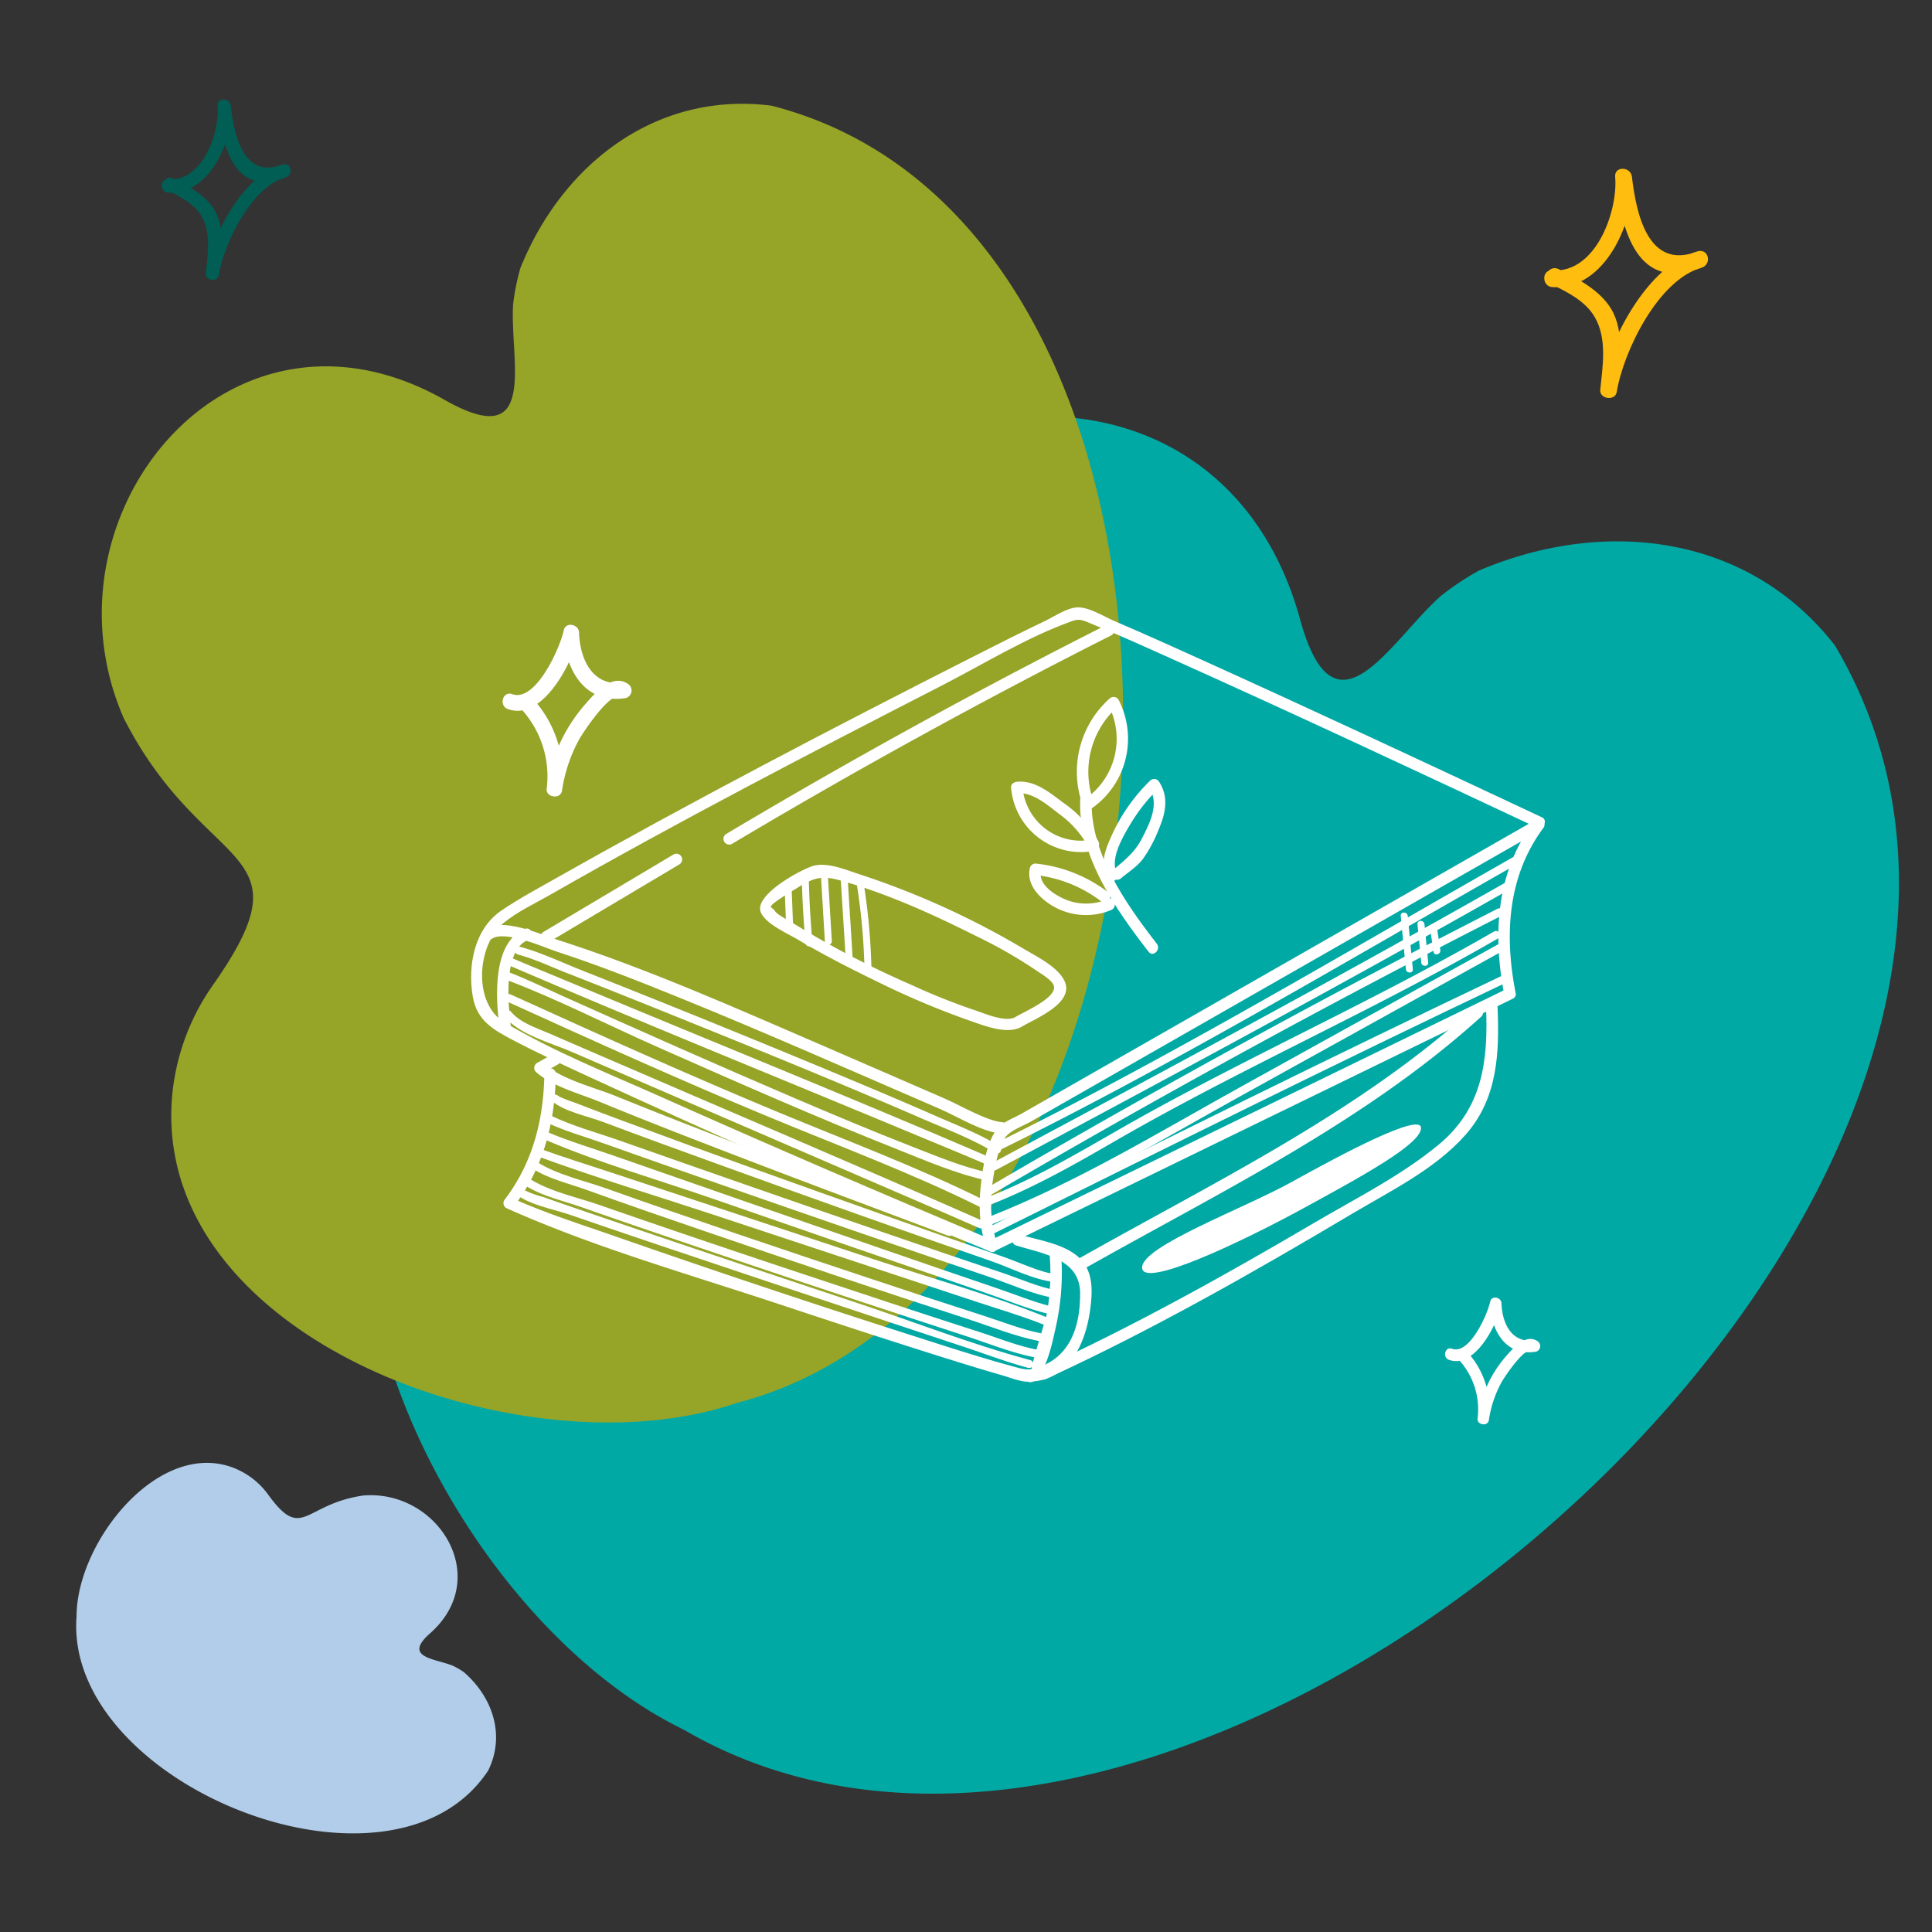
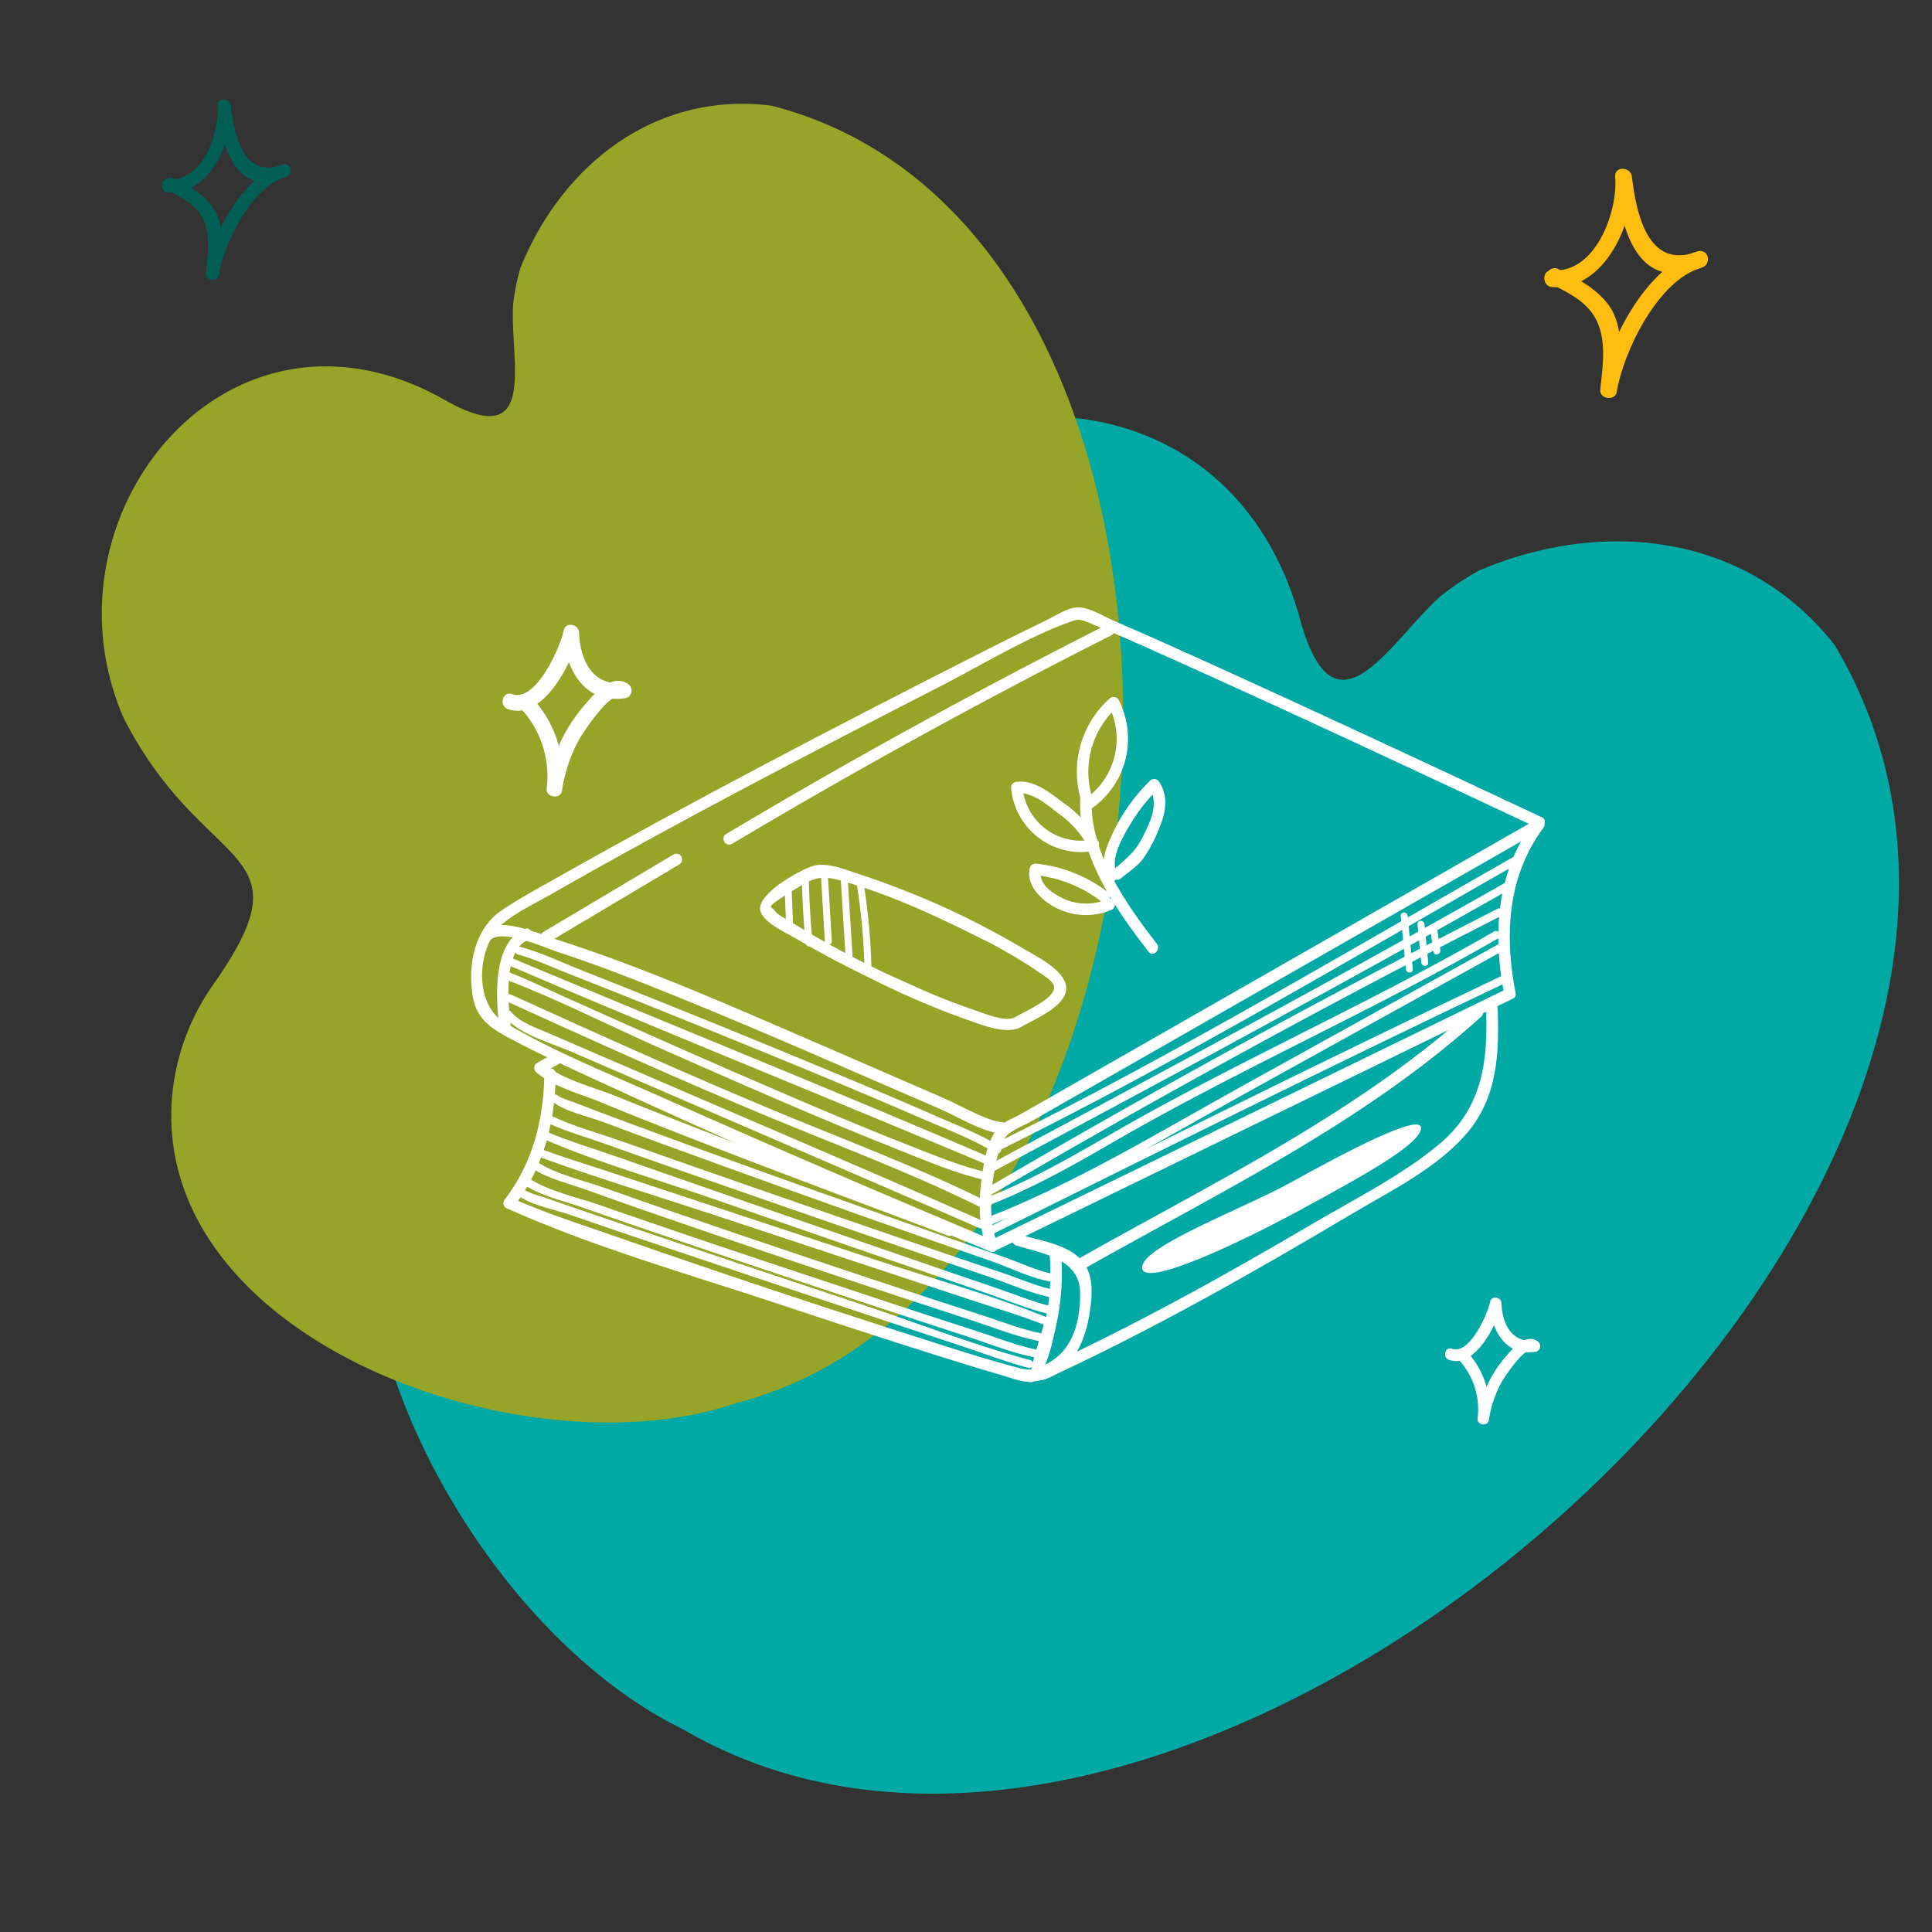
<svg xmlns="http://www.w3.org/2000/svg" width="443" height="443" viewBox="0 0 443 443">
  <rect x="0" y="0" width="443" height="443" fill="#333333" stroke="none" />
  <defs>
    <clipPath id="clip-path">
      <rect id="Rectangle_1687" data-name="Rectangle 1687" width="443" height="443" transform="translate(1156.636 6723)" fill="none" stroke="#7907ff" stroke-width="3" opacity="0.405" />
    </clipPath>
    <clipPath id="clip-path-2">
      <rect id="Rectangle_1670" data-name="Rectangle 1670" width="370.917" height="299.068" fill="#01a9a5" />
    </clipPath>
    <clipPath id="clip-path-3">
      <rect id="Rectangle_1670-2" data-name="Rectangle 1670" width="304.099" height="247.34" fill="#96a428" />
    </clipPath>
    <clipPath id="clip-path-4">
-       <rect id="Rectangle_1670-3" data-name="Rectangle 1670" width="103.002" height="83.777" fill="#b2cde9" />
-     </clipPath>
+       </clipPath>
    <clipPath id="clip-path-5">
      <rect id="Rectangle_1603" data-name="Rectangle 1603" width="37.539" height="65.003" transform="translate(0)" fill="#ffbd0f" />
    </clipPath>
    <clipPath id="clip-path-6">
      <rect id="Rectangle_1603-2" data-name="Rectangle 1603" width="29.539" height="51.15" transform="translate(0)" fill="#005e54" />
    </clipPath>
    <clipPath id="clip-path-7">
      <rect id="Rectangle_1673" data-name="Rectangle 1673" width="246.21" height="187.327" fill="#fff" />
    </clipPath>
  </defs>
  <g id="Mask_Group_15" data-name="Mask Group 15" transform="translate(-1156.636 -6723)" clip-path="url(#clip-path)">
    <g id="Group_2042" data-name="Group 2042" transform="translate(1188.081 6900.745) rotate(-23)">
      <g id="Group_2032" data-name="Group 2032" transform="translate(0 0)" clip-path="url(#clip-path-2)">
        <path id="Path_26127" data-name="Path 26127" d="M369.976,124.772c-8.2-30.985-36.76-47.741-68.388-47.741a62.229,62.229,0,0,0-10.306,1.932c-14.95,4.983-36,22.316-31.822-7.942,8.93-68.232-73.121-92.888-116.24-49.154-32.6,37.343-12.635,61.426-59.676,50.628a64.412,64.412,0,0,0-36.138,1.974C-15.033,96.86-10.315,204.477,29.849,250.429c82.779,110.966,359.2,16.289,340.127-125.658" transform="translate(0 0)" fill="#01a9a5" />
      </g>
    </g>
    <g id="Group_2043" data-name="Group 2043" transform="translate(1124.274 6989.823) rotate(-68)" style="mix-blend-mode: multiply;isolation: isolate">
      <g id="Group_2032-2" data-name="Group 2032" transform="translate(0 0)" clip-path="url(#clip-path-3)">
        <path id="Path_26127-2" data-name="Path 26127" d="M303.328,103.191c-6.72-25.626-30.138-39.484-56.069-39.484a50.621,50.621,0,0,0-8.449,1.6c-12.257,4.122-29.517,18.456-26.089-6.568,7.321-56.431-59.949-76.822-95.3-40.652-26.731,30.884-10.359,50.8-48.926,41.871a52.373,52.373,0,0,0-29.628,1.633C-12.325,80.107-8.456,169.11,24.472,207.115c67.867,91.774,294.494,13.472,278.856-103.924" transform="translate(0 0)" fill="#96a428" />
      </g>
    </g>
    <g id="Group_2047" data-name="Group 2047" transform="translate(1213.963 7035.198) rotate(41)" style="mix-blend-mode: multiply;isolation: isolate">
      <g id="Group_2032-3" data-name="Group 2032" transform="translate(0 0)" clip-path="url(#clip-path-4)">
        <path id="Path_26127-3" data-name="Path 26127" d="M102.74,34.952c-2.276-8.68-10.208-13.374-18.991-13.374a17.146,17.146,0,0,0-2.862.541c-4.152,1.4-10,6.251-8.837-2.225C74.531.781,51.745-6.126,39.772,6.125,30.717,16.586,36.263,23.332,23.2,20.308a17.739,17.739,0,0,0-10.035.553C-4.175,27.133-2.864,57.279,8.289,70.152c22.987,31.085,99.748,4.563,94.451-35.2" transform="translate(0 0)" fill="#b2cde9" />
      </g>
    </g>
    <g id="Group_2044" data-name="Group 2044" transform="translate(1510.73 6761.7)">
      <g id="Group_1890" data-name="Group 1890" transform="translate(0 0)" clip-path="url(#clip-path-5)">
        <path id="Path_11750" data-name="Path 11750" d="M45.5,27.135c12.132.855,19.138-15.405,18.251-25.3H59.908c1.451,12.38,5.012,26.7,19.969,20.794,2.247-.887,1.428-4.363-1.022-3.708C67.374,21.99,58.325,39.349,56.561,50.166l3.777.511c.6-5.812,1.85-13.315-1.381-18.6-2.625-4.295-7.674-6.912-12.02-9.072-2.209-1.1-4.16,2.218-1.942,3.32,3.844,1.91,8.082,3.918,10.281,7.763C58.086,39,57.06,45.176,56.492,50.677c-.221,2.135,3.428,2.651,3.777.512,1.5-9.2,9.5-25.858,19.607-28.557q-.511-1.854-1.022-3.708c-11.482,4.533-14.139-8.881-15.1-17.086-.282-2.409-4.069-2.491-3.846,0C60.594,9.492,55.6,24,45.5,23.29c-2.47-.174-2.459,3.672,0,3.846" transform="translate(-43.654 0)" fill="#ffbd0f" />
      </g>
    </g>
    <g id="Group_2048" data-name="Group 2048" transform="translate(1193.73 6745.815)">
      <g id="Group_1890-2" data-name="Group 1890" transform="translate(0 0)" clip-path="url(#clip-path-6)">
        <path id="Path_11750-2" data-name="Path 11750" d="M45.109,21.353c9.547.673,15.059-12.122,14.361-19.906H56.444c1.142,9.742,3.944,21.01,15.713,16.363,1.768-.7,1.124-3.433-.8-2.918C62.319,17.3,55.2,30.963,53.811,39.475l2.972.4C57.255,35.3,58.239,29.4,55.7,25.239,53.63,21.859,49.657,19.8,46.238,18.1c-1.738-.864-3.273,1.745-1.528,2.613,3.025,1.5,6.36,3.083,8.09,6.108,2.211,3.866,1.4,8.728.957,13.056-.174,1.68,2.7,2.086,2.972.4,1.179-7.236,7.479-20.347,15.429-22.471l-.8-2.918C62.318,18.458,60.227,7.9,59.47,1.446c-.222-1.9-3.2-1.96-3.026,0,.54,6.023-3.389,17.44-11.335,16.88-1.944-.137-1.935,2.89,0,3.026" transform="translate(-43.654 0)" fill="#005e54" />
      </g>
    </g>
    <g id="Group_2046" data-name="Group 2046" transform="translate(1231.661 6862.263)">
      <g id="Group_2045" data-name="Group 2045" transform="translate(33)" clip-path="url(#clip-path-7)">
        <path id="Path_26134" data-name="Path 26134" d="M394.945,153c-2.564-13.149-1.811-26.65,6.43-37.711.826-1.108-.741-2.41-1.8-1.8L281.66,180.871c-1.552.887-3.753,1.684-5.06,2.945-2.758,2.662-3.63,8.625-4.1,12.149-.687,5.154-.631,10.645,1.118,15.591a1.342,1.342,0,0,0,1.936.788l104.109-50.706,14.675-7.148c1.524-.742.19-3.016-1.33-2.276L288.9,202.92l-14.675,7.148,1.936.787c-1.792-5.068-1.753-10.85-.828-16.1.447-2.532,1.235-7.228,3.128-9.022,1.366-1.294,3.777-2.158,5.4-3.083L311.2,167.028l72.186-41.252L400.9,115.764l-1.8-1.8c-8.654,11.616-9.386,25.946-6.7,39.742.324,1.663,2.865.959,2.542-.7" transform="translate(-155.476 -64.76)" fill="#fff" />
        <path id="Path_26135" data-name="Path 26135" d="M245.53,48.145C219.453,35.893,193.339,23.71,167.089,11.83c-6.487-2.935-12.979-5.867-19.528-8.661-2.38-1.015-5.814-3.233-8.5-3.167-2.4.059-5.363,2.114-7.445,3.108-5.658,2.7-11.254,5.533-16.844,8.371C82.693,27.763,50.731,44.435,19.414,62.138c-4.185,2.365-8.477,4.667-12.458,7.371C.752,73.722-.819,82.074.364,89.157c.924,5.533,4.582,7.621,9.063,9.984,5.972,3.149,12.121,5.975,18.252,8.8,29.461,13.569,59.258,26.811,89.355,38.923.681.274,1.354.571,2.03.855,1.561.656,2.243-1.893.7-2.542-25.47-10.711-50.872-21.6-76.1-32.875-12.031-5.375-24.684-10.381-36.03-17.147C.344,90.8,1.313,77.344,7.507,72.313c3.138-2.55,7.116-4.409,10.605-6.4C47.534,49.088,77.688,33.45,107.835,17.976c9.723-4.991,19.648-11.153,29.977-14.831,1.94-.691,2.7-.062,5.324,1,5.642,2.292,11.194,4.818,16.749,7.31,28.246,12.673,56.3,25.8,84.315,38.962,1.527.717,2.866-1.554,1.33-2.276" transform="translate(0 0)" fill="#fff" />
        <path id="Path_26136" data-name="Path 26136" d="M8.36,173.143c3.044-2.174,12.2,2,15.182,2.971,9.429,3.074,18.67,6.742,27.858,10.466,20.087,8.142,39.891,16.95,59.789,25.537,4.222,1.822,9.685,5.339,14.373,5.688,1.692.126,1.684-2.511,0-2.636-3.63-.27-9.659-3.867-13.411-5.487-9.337-4.032-18.647-8.125-27.985-12.154-19.949-8.607-39.99-17.559-60.7-24.207-3.708-1.191-12.607-5.189-16.436-2.454-1.368.978-.054,3.265,1.33,2.276" transform="translate(-3.687 -97.099)" fill="#fff" />
        <path id="Path_26137" data-name="Path 26137" d="M37.851,239.019l-3.43,1.915a1.328,1.328,0,0,0-.267,2.07c3.793,3.355,10.1,4.979,14.671,6.867,10.344,4.269,20.784,8.308,31.228,12.325,16.12,6.2,32.306,12.221,48.469,18.307,1.589.6,2.276-1.948.7-2.542-15.41-5.8-30.843-11.543-46.218-17.442-10.18-3.906-20.351-7.841-30.451-11.95-4.92-2-12.447-3.811-16.536-7.428q-.134,1.035-.267,2.07l3.43-1.915c1.481-.827.153-3.1-1.33-2.276" transform="translate(-19.297 -136.475)" fill="#fff" />
        <path id="Path_26138" data-name="Path 26138" d="M134.853,287.231c6.046,1.888,14.621,3.017,14.651,10.921.027,7.226-1.981,14.265-9.3,16.937-2.5.913-3.357.618-6.123-.134-7.823-2.125-15.545-4.662-23.264-7.129q-33.973-10.86-67.663-22.6c-7.984-2.79-16.177-5.375-23.9-8.84l.473,1.8c6.789-8.85,9.384-19.281,9.564-30.3a1.318,1.318,0,0,0-2.635,0c-.174,10.615-2.678,20.467-9.2,28.974a1.319,1.319,0,0,0,.473,1.8C38.065,287.69,59.88,293.842,80.8,300.792c12.57,4.177,25.158,8.3,37.8,12.26,4.326,1.354,8.656,2.7,13.016,3.947,1.845.526,4.094,1.492,6.054,1.465,9.358-.132,13.138-8.854,14.154-16.65.5-3.812.741-8.075-1.969-11.176-3.279-3.751-9.825-4.553-14.3-5.95-1.623-.507-2.317,2.037-.7,2.542" transform="translate(-9.861 -140.914)" fill="#fff" />
        <path id="Path_26139" data-name="Path 26139" d="M304.6,297.129c24.231-11.134,47.412-24.316,70.32-37.926,8.9-5.288,19.042-10.22,26-18.1,7.428-8.411,7.785-18.84,7.327-29.53-.072-1.69-2.708-1.7-2.635,0,.532,12.423-.69,23.37-10.843,31.784-8.595,7.123-19.038,12.338-28.625,17.976-20.486,12.047-41.271,23.6-62.878,33.525-1.539.707-.2,2.98,1.33,2.276" transform="translate(-172.901 -120.165)" fill="#fff" />
        <path id="Path_26140" data-name="Path 26140" d="M325.566,273.789c31.183-17.633,64.192-33.522,90.936-57.739,1.26-1.141-.609-3-1.864-1.863C388.08,238.234,355.2,254,324.236,271.513a1.319,1.319,0,0,0,1.33,2.276" transform="translate(-184.903 -122.186)" fill="#fff" />
        <path id="Path_26141" data-name="Path 26141" d="M39.222,151.948,69.067,134.18a1.319,1.319,0,0,0-1.33-2.276L37.892,149.672a1.319,1.319,0,0,0,1.33,2.276" transform="translate(-21.291 -75.26)" fill="#fff" />
        <path id="Path_26142" data-name="Path 26142" d="M136.933,59.572q42.638-25.411,86.957-47.811c1.514-.765.181-3.04-1.33-2.276Q178.261,31.875,135.6,57.3a1.319,1.319,0,0,0,1.33,2.276" transform="translate(-77.124 -5.332)" fill="#fff" />
        <path id="Path_26143" data-name="Path 26143" d="M327.931,71.987a19.914,19.914,0,0,1,5.5-21.8l-2.07-.267a16.771,16.771,0,0,1-5.893,21.761c-1.4.936-.087,3.22,1.33,2.276a19.491,19.491,0,0,0,6.838-25.367,1.332,1.332,0,0,0-2.07-.267,22.526,22.526,0,0,0-6.178,24.364c.563,1.587,3.11.9,2.542-.7" transform="translate(-185.179 -27.401)" fill="#fff" />
        <path id="Path_26144" data-name="Path 26144" d="M341.359,113.383c-1.65-3.363,1.6-8.641,3.221-11.366a40.014,40.014,0,0,1,6.283-7.938l-2.07-.267c2.44,3.778.094,8.238-1.741,11.79-1.6,3.1-3.987,4.937-6.594,7.143-1.3,1.1.576,2.953,1.864,1.864,1.785-1.509,3.62-2.593,5.05-4.464a31.449,31.449,0,0,0,3.621-6.809c1.569-3.661,2.344-7.344.078-10.854a1.335,1.335,0,0,0-2.07-.267,41.512,41.512,0,0,0-8.638,12.188c-1.527,3.357-3,6.8-1.278,10.31.747,1.523,3.021.189,2.276-1.33" transform="translate(-193.312 -52.476)" fill="#fff" />
        <path id="Path_26145" data-name="Path 26145" d="M308.895,106.962a25.934,25.934,0,0,0-8.057-8.886c-3.115-2.328-6.536-5.216-10.655-4.8-.651.065-1.4.553-1.318,1.318a16.116,16.116,0,0,0,19.149,14.5c1.669-.282.961-2.822-.7-2.542A13.422,13.422,0,0,1,291.5,94.592l-1.318,1.317c3.582-.36,6.932,2.614,9.627,4.68a22.735,22.735,0,0,1,6.809,7.7c.768,1.513,3.043.18,2.276-1.33" transform="translate(-165.057 -53.275)" fill="#fff" />
        <path id="Path_26146" data-name="Path 26146" d="M316.567,143.564a32.866,32.866,0,0,0-16.549-6.506,1.32,1.32,0,0,0-1.271.967c-.985,4.044,2.622,7.439,5.927,9.156a15.026,15.026,0,0,0,12.694.537c1.544-.641.867-3.193-.7-2.542a12.544,12.544,0,0,1-8.382.611c-2.65-.747-7.859-3.521-7-7.062l-1.271.968a30.4,30.4,0,0,1,15.219,6.146c1.352,1.025,2.666-1.263,1.33-2.276" transform="translate(-170.612 -78.314)" fill="#fff" />
        <path id="Path_26147" data-name="Path 26147" d="M325.858,100.4c-.682,12.982,8.069,25.427,15.672,35.228,1.038,1.338,2.892-.539,1.864-1.864-7.181-9.258-15.542-21.157-14.9-33.365.089-1.7-2.547-1.69-2.636,0" transform="translate(-186.177 -56.644)" fill="#fff" />
        <path id="Path_26148" data-name="Path 26148" d="M214.416,174.953c3.163-1.909,12.343-5.469,9.985-10.556-1.521-3.281-6.563-5.724-9.448-7.443a188.947,188.947,0,0,0-37.674-17.077c-2.982-.973-7.2-2.777-10.423-1.911-2.794.753-13.665,6.66-12.13,10.605,1.048,2.695,6.187,4.927,8.416,6.254,5.77,3.436,11.757,6.522,17.8,9.447a188.3,188.3,0,0,0,21.32,9.065c3.3,1.12,8.7,3.432,12.155,1.616,1.5-.79.171-3.065-1.33-2.276-2.344,1.233-7.014-.858-9.271-1.6a147.463,147.463,0,0,1-14.706-5.885,213.475,213.475,0,0,1-27.419-14.354c-1-.64-3.282-1.648-3.848-2.72-.114-.216-.8-.521-.793-.792.021-.722,5.188-3.739,6.061-4.293,4.486-2.849,6.221-2.784,11.062-1.371,10.275,3,20.233,7.54,29.779,12.329A108.812,108.812,0,0,1,217.972,162c1,.705,3.507,2.12,3.946,3.4.939,2.743-6.637,5.944-8.833,7.269a1.319,1.319,0,0,0,1.33,2.276" transform="translate(-88.327 -78.704)" fill="#fff" />
        <path id="Path_26149" data-name="Path 26149" d="M20.238,171.915c-7.44,3.075-6.665,15.664-5.865,22.1.207,1.661,2.845,1.682,2.636,0-.594-4.784-1.785-17.2,3.93-19.56,1.546-.639.868-3.19-.7-2.542" transform="translate(-7.931 -98.174)" fill="#fff" />
        <path id="Path_26150" data-name="Path 26150" d="M301.363,343.262a53.818,53.818,0,0,1-.588,14.069c-.292,1.594-3.981,12.814-3.477,13.112a1.319,1.319,0,0,0-1.33,2.276l.33.2a1.369,1.369,0,0,0,1.6-.206c2.973-2.3,4.275-9.382,5.035-12.784A55.83,55.83,0,0,0,304,343.262c-.132-1.68-2.77-1.694-2.636,0" transform="translate(-168.756 -195.42)" fill="#fff" />
        <path id="Path_26151" data-name="Path 26151" d="M279.953,200.665c40.743-20.086,79.845-43.523,119.321-65.952a.917.917,0,0,0-.925-1.583C358.872,155.558,319.771,179,279.027,199.081c-1.058.522-.13,2.1.925,1.583" transform="translate(-159.172 -75.998)" fill="#fff" />
        <path id="Path_26152" data-name="Path 26152" d="M279.047,212.587c39.6-21.166,79.158-42.408,118.2-64.59a.917.917,0,0,0-.925-1.583c-39.04,22.182-78.6,43.424-118.2,64.59-1.041.556-.116,2.14.925,1.583" transform="translate(-158.66 -83.59)" fill="#fff" />
        <path id="Path_26153" data-name="Path 26153" d="M276.388,226.7q57.567-33.7,117.035-63.991c1.052-.536.125-2.118-.925-1.583Q333.054,191.4,275.462,225.116a.917.917,0,0,0,.925,1.583" transform="translate(-157.149 -92.006)" fill="#fff" />
        <path id="Path_26154" data-name="Path 26154" d="M272.661,236.477c10.387-3.891,20.012-9.313,29.586-14.861,9.5-5.508,19.2-10.662,28.973-15.683,19.888-10.222,40.069-19.92,59.437-31.12a.917.917,0,0,0-.925-1.583c-18.89,10.923-38.554,20.417-57.963,30.363-9.327,4.78-18.616,9.647-27.711,14.859-10.379,5.948-20.64,12.045-31.883,16.256-1.1.41-.621,2.183.487,1.768" transform="translate(-155.167 -98.911)" fill="#fff" />
        <path id="Path_26155" data-name="Path 26155" d="M276.441,243.828c20-7.86,38.543-19.114,57.293-29.5l60.83-33.68c1.032-.572.109-2.156-.925-1.583l-59.229,32.794c-19.128,10.59-38.056,22.179-58.456,30.2-1.086.427-.613,2.2.487,1.768" transform="translate(-157.331 -102.251)" fill="#fff" />
        <path id="Path_26156" data-name="Path 26156" d="M276.515,255.914c39.428-19.609,78.872-39.19,118.641-58.1,1.065-.506.136-2.088-.925-1.583-39.769,18.911-79.214,38.492-118.641,58.1-1.057.525-.129,2.107.925,1.583" transform="translate(-157.208 -112.072)" fill="#fff" />
        <path id="Path_26157" data-name="Path 26157" d="M24.111,183.313c3.847,1.027,7.6,2.824,11.3,4.272q12.205,4.783,24.356,9.705c19.065,7.687,38.12,15.432,56.974,23.63,5.618,2.443,11.6,4.683,16.848,7.9,1.009.618,1.931-.967.925-1.583-4.528-2.775-9.658-4.746-14.506-6.873-8.536-3.746-17.135-7.351-25.742-10.929Q66.7,197.978,38.942,187.014c-4.688-1.848-9.462-4.165-14.344-5.469a.917.917,0,0,0-.487,1.768" transform="translate(-13.406 -103.716)" fill="#fff" />
        <path id="Path_26158" data-name="Path 26158" d="M17.357,188.375c31.407,13.505,63.13,26.31,94.686,39.465,5.109,2.13,10.237,4.219,15.323,6.405,1.072.461,2.008-1.118.925-1.583C96.883,219.157,65.16,206.353,33.6,193.2c-5.109-2.13-10.237-4.219-15.323-6.405-1.072-.461-2.008,1.118-.925,1.583" transform="translate(-9.643 -106.687)" fill="#fff" />
        <path id="Path_26159" data-name="Path 26159" d="M18.29,196.908c11.743,4.477,23.109,10.311,34.6,15.4,18.21,8.064,36.454,16.105,54.968,23.453,6.559,2.6,13.268,5.515,20.184,7.05,1.15.255,1.641-1.512.488-1.768-5.881-1.305-11.586-3.688-17.181-5.868-9.175-3.575-18.254-7.4-27.307-11.266-17.607-7.528-35.1-15.322-52.576-23.148-4.2-1.882-8.378-3.976-12.685-5.618-1.1-.421-1.581,1.351-.487,1.768" transform="translate(-10.098 -111.468)" fill="#fff" />
        <path id="Path_26160" data-name="Path 26160" d="M18.333,208.544c19.924,9.06,39.8,18.064,60.008,26.454,16.127,6.7,32.7,12.857,48.355,20.607,1.054.522,1.984-1.059.925-1.583C112.419,246.5,96.335,240.5,80.68,234,60,225.411,39.648,216.234,19.258,206.961c-1.066-.485-2,1.1-.925,1.583" transform="translate(-10.204 -118.207)" fill="#fff" />
        <path id="Path_26161" data-name="Path 26161" d="M18.017,217.21c3.257,3.973,10.606,5.913,15.242,7.922q11.723,5.078,23.454,10.138,26.674,11.518,53.348,23.036c5.537,2.395,11.082,4.771,16.6,7.209,1.07.473,2-1.107.925-1.583-29.843-13.19-59.909-25.89-89.854-38.848q-4.822-2.087-9.64-4.179c-3-1.3-6.674-2.426-8.778-4.991-.748-.913-2.039.391-1.3,1.3" transform="translate(-10.168 -123.198)" fill="#fff" />
        <path id="Path_26162" data-name="Path 26162" d="M42.9,262.174c2.908,2.419,8.161,3.436,11.616,4.735,8.987,3.38,18.012,6.659,27.04,9.926,20.61,7.458,41.251,14.838,61.972,21.982,4.579,1.579,10.083,4.485,14.982,4.862,1.176.09,1.17-1.744,0-1.834-3.331-.257-8.578-2.766-12.132-3.985q-13.423-4.6-26.791-9.365c-20.105-7.112-40.194-14.284-60.185-21.713-3.58-1.33-7.159-2.664-10.716-4.055-1.232-.482-3.775-1.258-4.489-1.852-.9-.75-2.205.541-1.3,1.3" transform="translate(-24.34 -148.938)" fill="#fff" />
        <path id="Path_26163" data-name="Path 26163" d="M40.32,273.558c3.85,1.859,8.152,3.04,12.17,4.469q13.6,4.836,27.243,9.57c20.494,7.145,41,14.259,61.57,21.184,4.942,1.664,10.224,4.124,15.4,4.969,1.154.188,1.651-1.578.487-1.768-4.169-.681-8.411-2.626-12.394-3.96q-13.544-4.534-27.043-9.2-30.478-10.471-60.874-21.18c-5.117-1.81-10.8-3.332-15.631-5.666-1.058-.511-1.989,1.07-.925,1.583" transform="translate(-22.771 -155.352)" fill="#fff" />
        <path id="Path_26164" data-name="Path 26164" d="M38.318,282.314c12.672,5.464,26.275,9.317,39.3,13.845q30.7,10.676,61.459,21.211c5.012,1.709,10.086,3.85,15.246,5.082,1.147.274,1.636-1.494.487-1.768-4.147-.99-8.225-2.694-12.255-4.064q-13.5-4.588-26.967-9.25-30.419-10.489-60.792-21.113c-5.03-1.764-10.968-3.552-15.549-5.527-1.072-.462-2.007,1.117-.925,1.583" transform="translate(-21.621 -160.364)" fill="#fff" />
        <path id="Path_26165" data-name="Path 26165" d="M35,291.352c13.113,4.813,26.559,8.848,39.82,13.226q30.212,9.974,60.408,19.994c5.284,1.764,10.716,3.326,15.886,5.412,1.094.441,1.57-1.332.487-1.768-12.907-5.207-26.571-8.973-39.775-13.342Q81.618,304.879,51.4,294.912c-5.305-1.757-10.671-3.4-15.919-5.327-1.109-.407-1.588,1.364-.487,1.768" transform="translate(-19.641 -165.437)" fill="#fff" />
        <path id="Path_26166" data-name="Path 26166" d="M32.388,297.978c3.556,2.326,8.412,3.445,12.362,4.874,8.89,3.216,17.829,6.3,26.773,9.363q30.267,10.371,60.7,20.272c5.32,1.722,10.781,3.957,16.287,5.028,1.153.224,1.647-1.542.488-1.768-4.444-.864-8.842-2.632-13.139-4.013q-13.438-4.317-26.822-8.8c-19.976-6.643-39.94-13.344-59.772-20.409-5.051-1.8-11.407-3.163-15.947-6.131-.99-.648-1.91.939-.925,1.583" transform="translate(-18.266 -169.275)" fill="#fff" />
        <path id="Path_26167" data-name="Path 26167" d="M29.455,307.649c3.65,2.217,8.446,3.286,12.437,4.692,8.959,3.155,17.952,6.212,26.95,9.255Q99.21,331.868,129.7,341.785c5.2,1.683,10.522,3.873,15.894,4.952,1.152.231,1.645-1.536.487-1.768-4.33-.87-8.615-2.607-12.808-3.956q-13.425-4.321-26.809-8.772c-20.179-6.673-40.346-13.39-60.416-20.385-4.988-1.739-11.11-3.024-15.667-5.791a.917.917,0,0,0-.925,1.583" transform="translate(-16.582 -174.809)" fill="#fff" />
        <path id="Path_26168" data-name="Path 26168" d="M25.078,312.812c3.269,2.141,8.157,3.006,11.8,4.261q13.756,4.737,27.556,9.347,31.055,10.444,62.165,20.726c5.061,1.672,10.117,3.61,15.268,4.994a.918.918,0,0,0,.487-1.768c-13.291-3.57-26.34-8.654-39.391-13-20.616-6.862-41.231-13.729-61.789-20.761-3.537-1.21-7.073-2.421-10.6-3.669A21.977,21.977,0,0,1,26,311.228c-.99-.648-1.91.939-.925,1.583" transform="translate(-14.089 -177.751)" fill="#fff" />
        <path id="Path_26169" data-name="Path 26169" d="M167.725,148.851l.35,9.038c.039,1.029,1.644,1.034,1.6,0l-.35-9.038c-.04-1.029-1.644-1.034-1.6,0" transform="translate(-95.839 -84.613)" fill="#fff" />
        <path id="Path_26170" data-name="Path 26170" d="M176.894,142.172q.141,7.823.865,15.61c.095,1.02,1.7,1.029,1.6,0q-.724-7.79-.865-15.61a.8.8,0,0,0-1.6,0" transform="translate(-101.078 -80.796)" fill="#fff" />
        <path id="Path_26171" data-name="Path 26171" d="M187.239,144.095l.86,14.347c.062,1.026,1.666,1.033,1.6,0q-.43-7.173-.861-14.347c-.061-1.026-1.666-1.033-1.6,0" transform="translate(-106.989 -81.896)" fill="#fff" />
        <path id="Path_26172" data-name="Path 26172" d="M197.667,143.144q.567,9.022,1.134,18.045c.064,1.026,1.669,1.033,1.6,0q-.567-9.022-1.134-18.045c-.064-1.026-1.669-1.033-1.6,0" transform="translate(-112.948 -81.353)" fill="#fff" />
        <path id="Path_26173" data-name="Path 26173" d="M206.211,146.076a144.189,144.189,0,0,1,1.822,20.338.8.8,0,0,0,1.6,0,147.205,147.205,0,0,0-1.879-20.764c-.165-1.017-1.711-.585-1.547.426" transform="translate(-117.824 -82.893)" fill="#fff" />
        <path id="Path_26174" data-name="Path 26174" d="M513.3,172.269q.347,2.3.693,4.594c.153,1.017,1.7.585,1.547-.426q-.347-2.3-.693-4.594c-.154-1.017-1.7-.585-1.547.426" transform="translate(-293.301 -97.861)" fill="#fff" />
        <path id="Path_26175" data-name="Path 26175" d="M506.3,168.505q.428,4.388.857,8.777c.1,1.018,1.7,1.029,1.6,0q-.428-4.388-.857-8.777c-.1-1.019-1.7-1.029-1.6,0" transform="translate(-289.3 -95.847)" fill="#fff" />
        <path id="Path_26176" data-name="Path 26176" d="M497.344,164.052l1.174,12.221c.1,1.019,1.7,1.029,1.6,0q-.587-6.11-1.174-12.221c-.1-1.019-1.7-1.029-1.6,0" transform="translate(-284.184 -93.302)" fill="#fff" />
        <path id="Path_26177" data-name="Path 26177" d="M358.971,309.462c0,5.071,23.368-6.149,36.9-13.529s27.058-14.759,27.058-18.449-18.449,6.149-29.518,12.3-34.437,14.759-34.437,19.678" transform="translate(-205.119 -158.097)" fill="#fff" />
        <path id="Path_26178" data-name="Path 26178" d="M521.967,383.553c5.9,2.108,11.068-8.09,11.984-12.624l-2.589-.35c.208,5.986,3.37,12.052,10.233,11.152a1.331,1.331,0,0,0,.665-2.456c-2.8-1.872-5.788,1.817-7.452,3.734a27.374,27.374,0,0,0-6.243,13.688l2.589.351a19.483,19.483,0,0,0-5.124-15.431c-1.134-1.266-2.993.6-1.864,1.864a16.839,16.839,0,0,1,4.352,13.567c-.145,1.464,2.346,1.817,2.589.35a26.018,26.018,0,0,1,2.971-8.829c.546-.955,5.228-8.1,6.852-7.018q.333-1.228.665-2.456c-5.388.707-7.442-4.039-7.6-8.517-.049-1.422-2.282-1.867-2.589-.351-.535,2.651-4.663,12.24-8.742,10.783-1.6-.571-2.289,1.974-.7,2.542" transform="translate(-297.742 -211.01)" fill="#fff" />
        <path id="Path_26179" data-name="Path 26179" d="M522.287,388.614c8,2.855,14.993-10.959,16.234-17.1l-3.507-.474c.282,8.109,4.565,16.327,13.862,15.108a1.8,1.8,0,0,0,.9-3.327c-3.794-2.535-7.84,2.461-10.1,5.059a37.081,37.081,0,0,0-8.458,18.542l3.507.475a26.393,26.393,0,0,0-6.942-20.9c-1.536-1.715-4.054.817-2.524,2.525a22.811,22.811,0,0,1,5.9,18.379c-.2,1.983,3.179,2.462,3.507.474a35.242,35.242,0,0,1,4.025-11.96c.739-1.294,7.083-10.977,9.282-9.507q.451-1.663.9-3.327c-7.3.957-10.081-5.472-10.292-11.537-.067-1.927-3.092-2.529-3.507-.475-.725,3.591-6.316,16.581-11.842,14.608-2.168-.774-3.1,2.674-.949,3.443" transform="translate(-513.835 -365.282)" fill="#fff" />
      </g>
    </g>
  </g>
</svg>